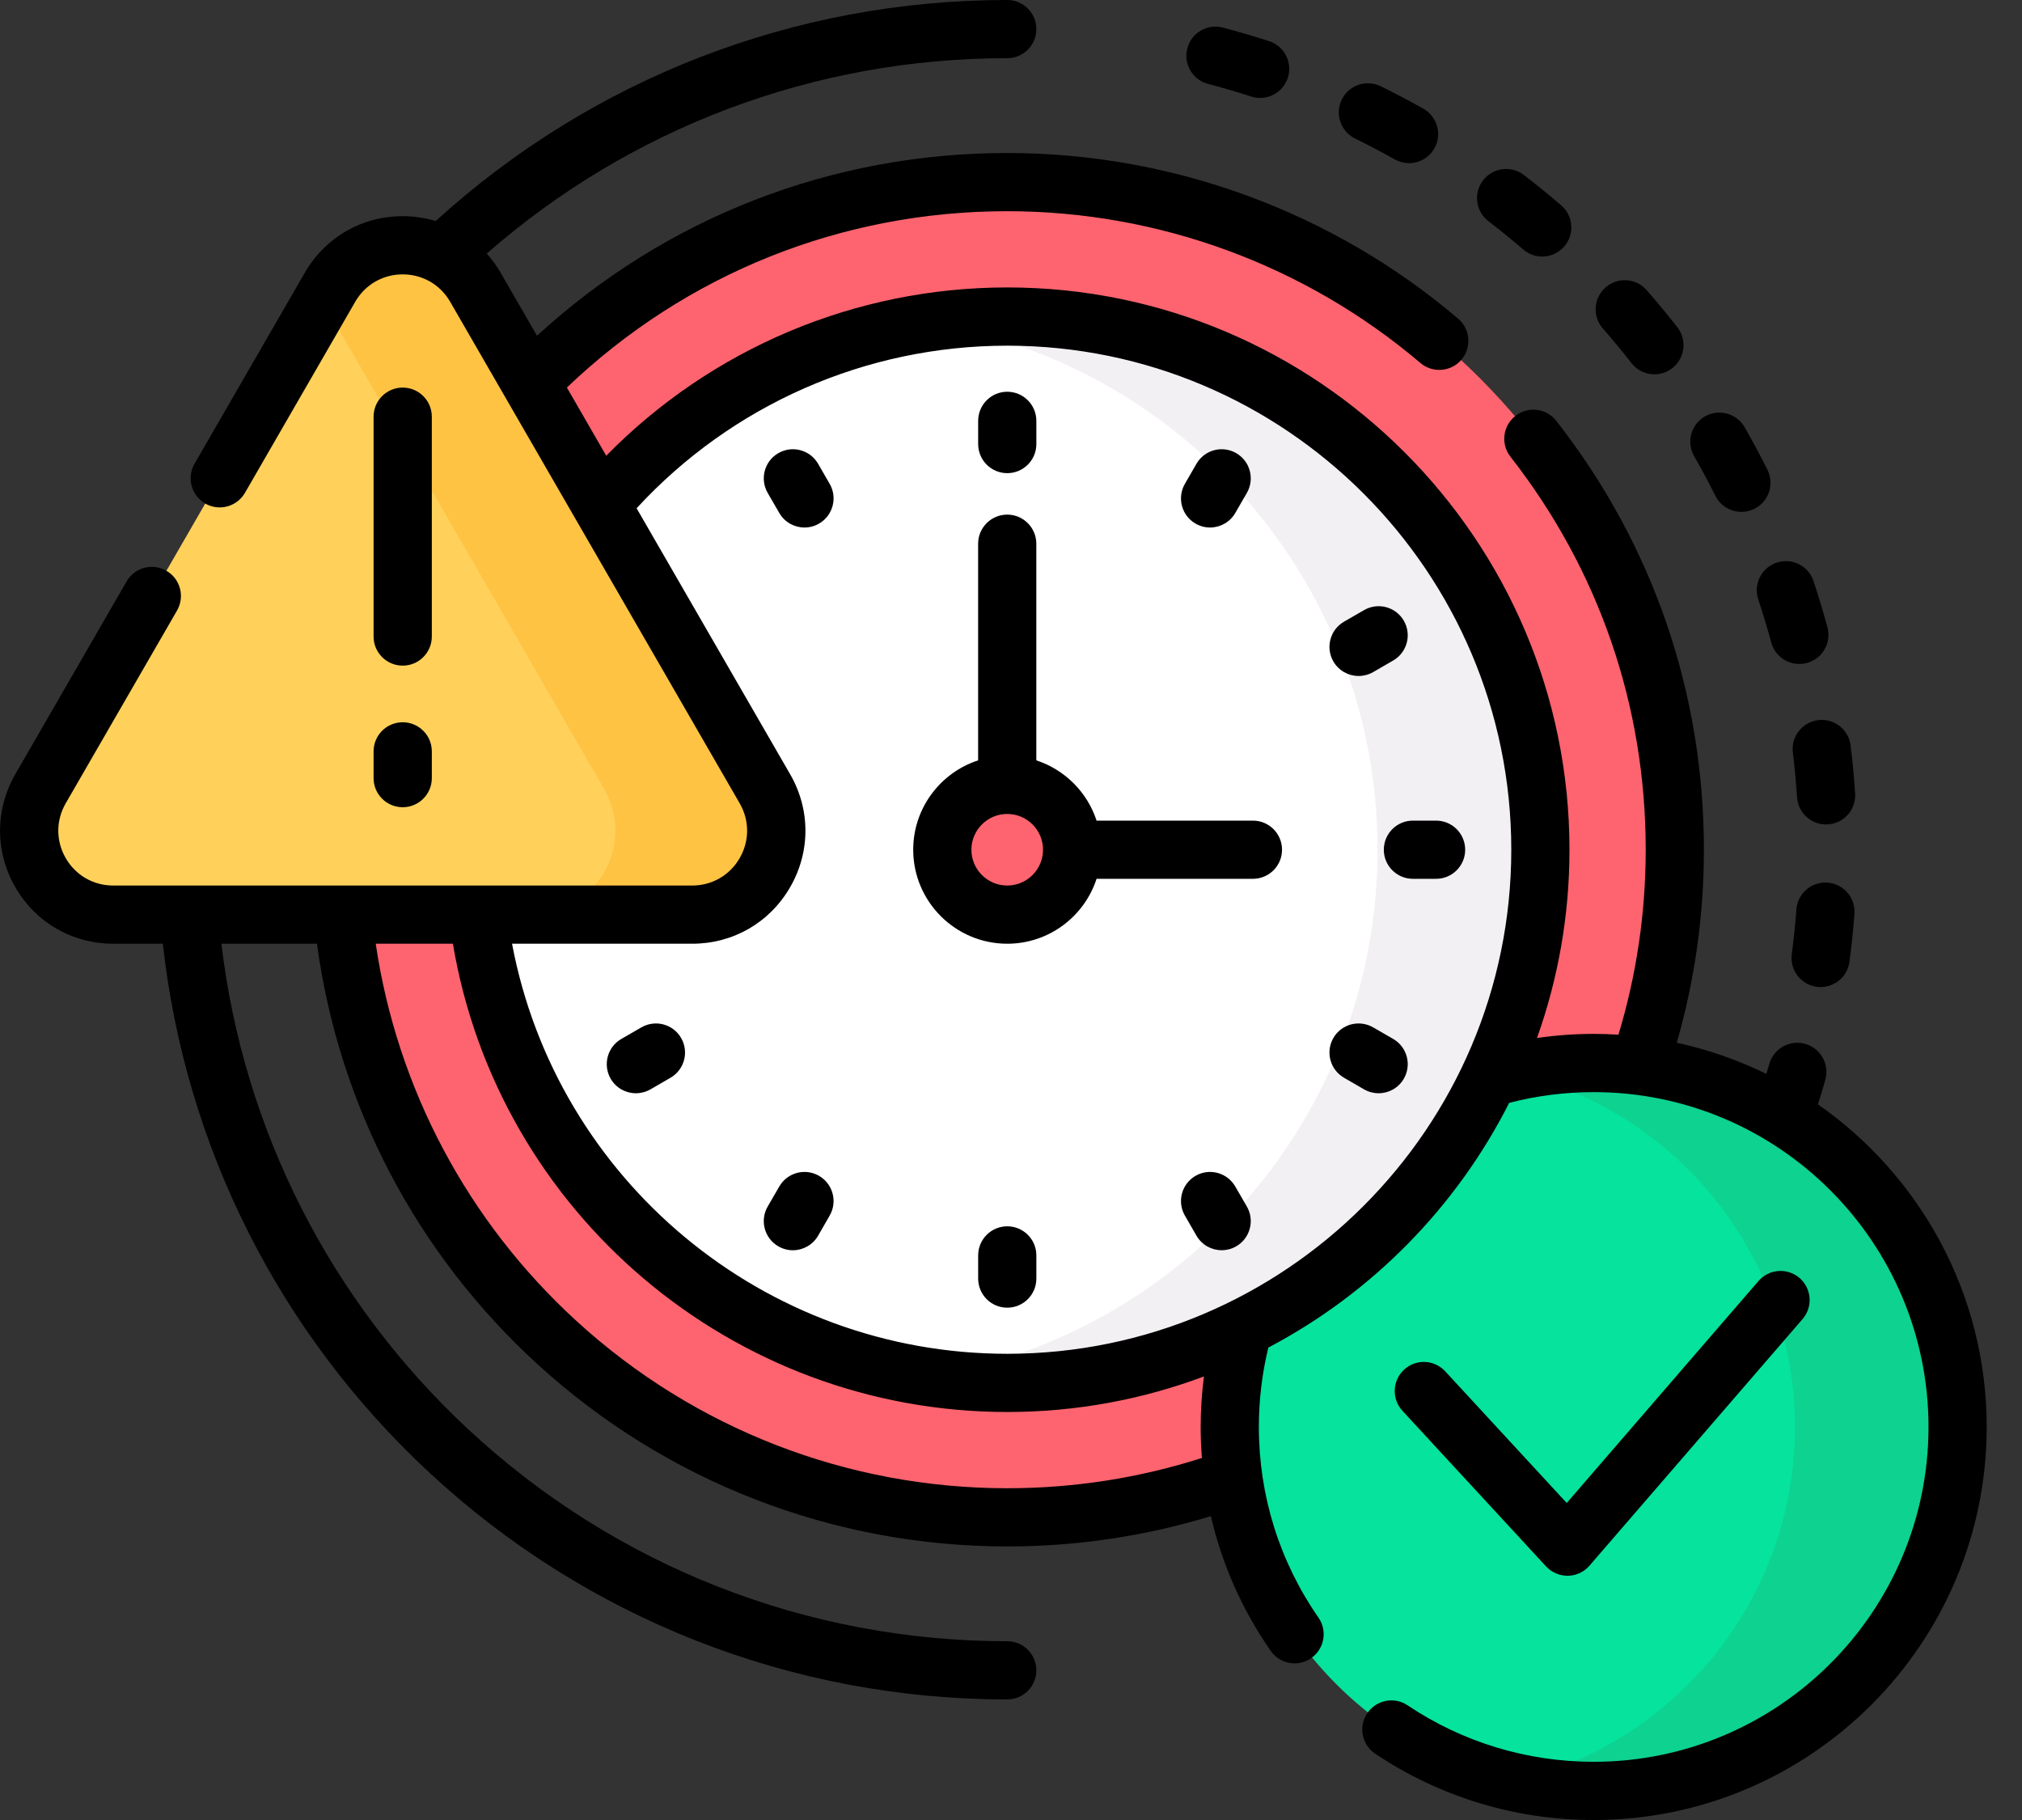
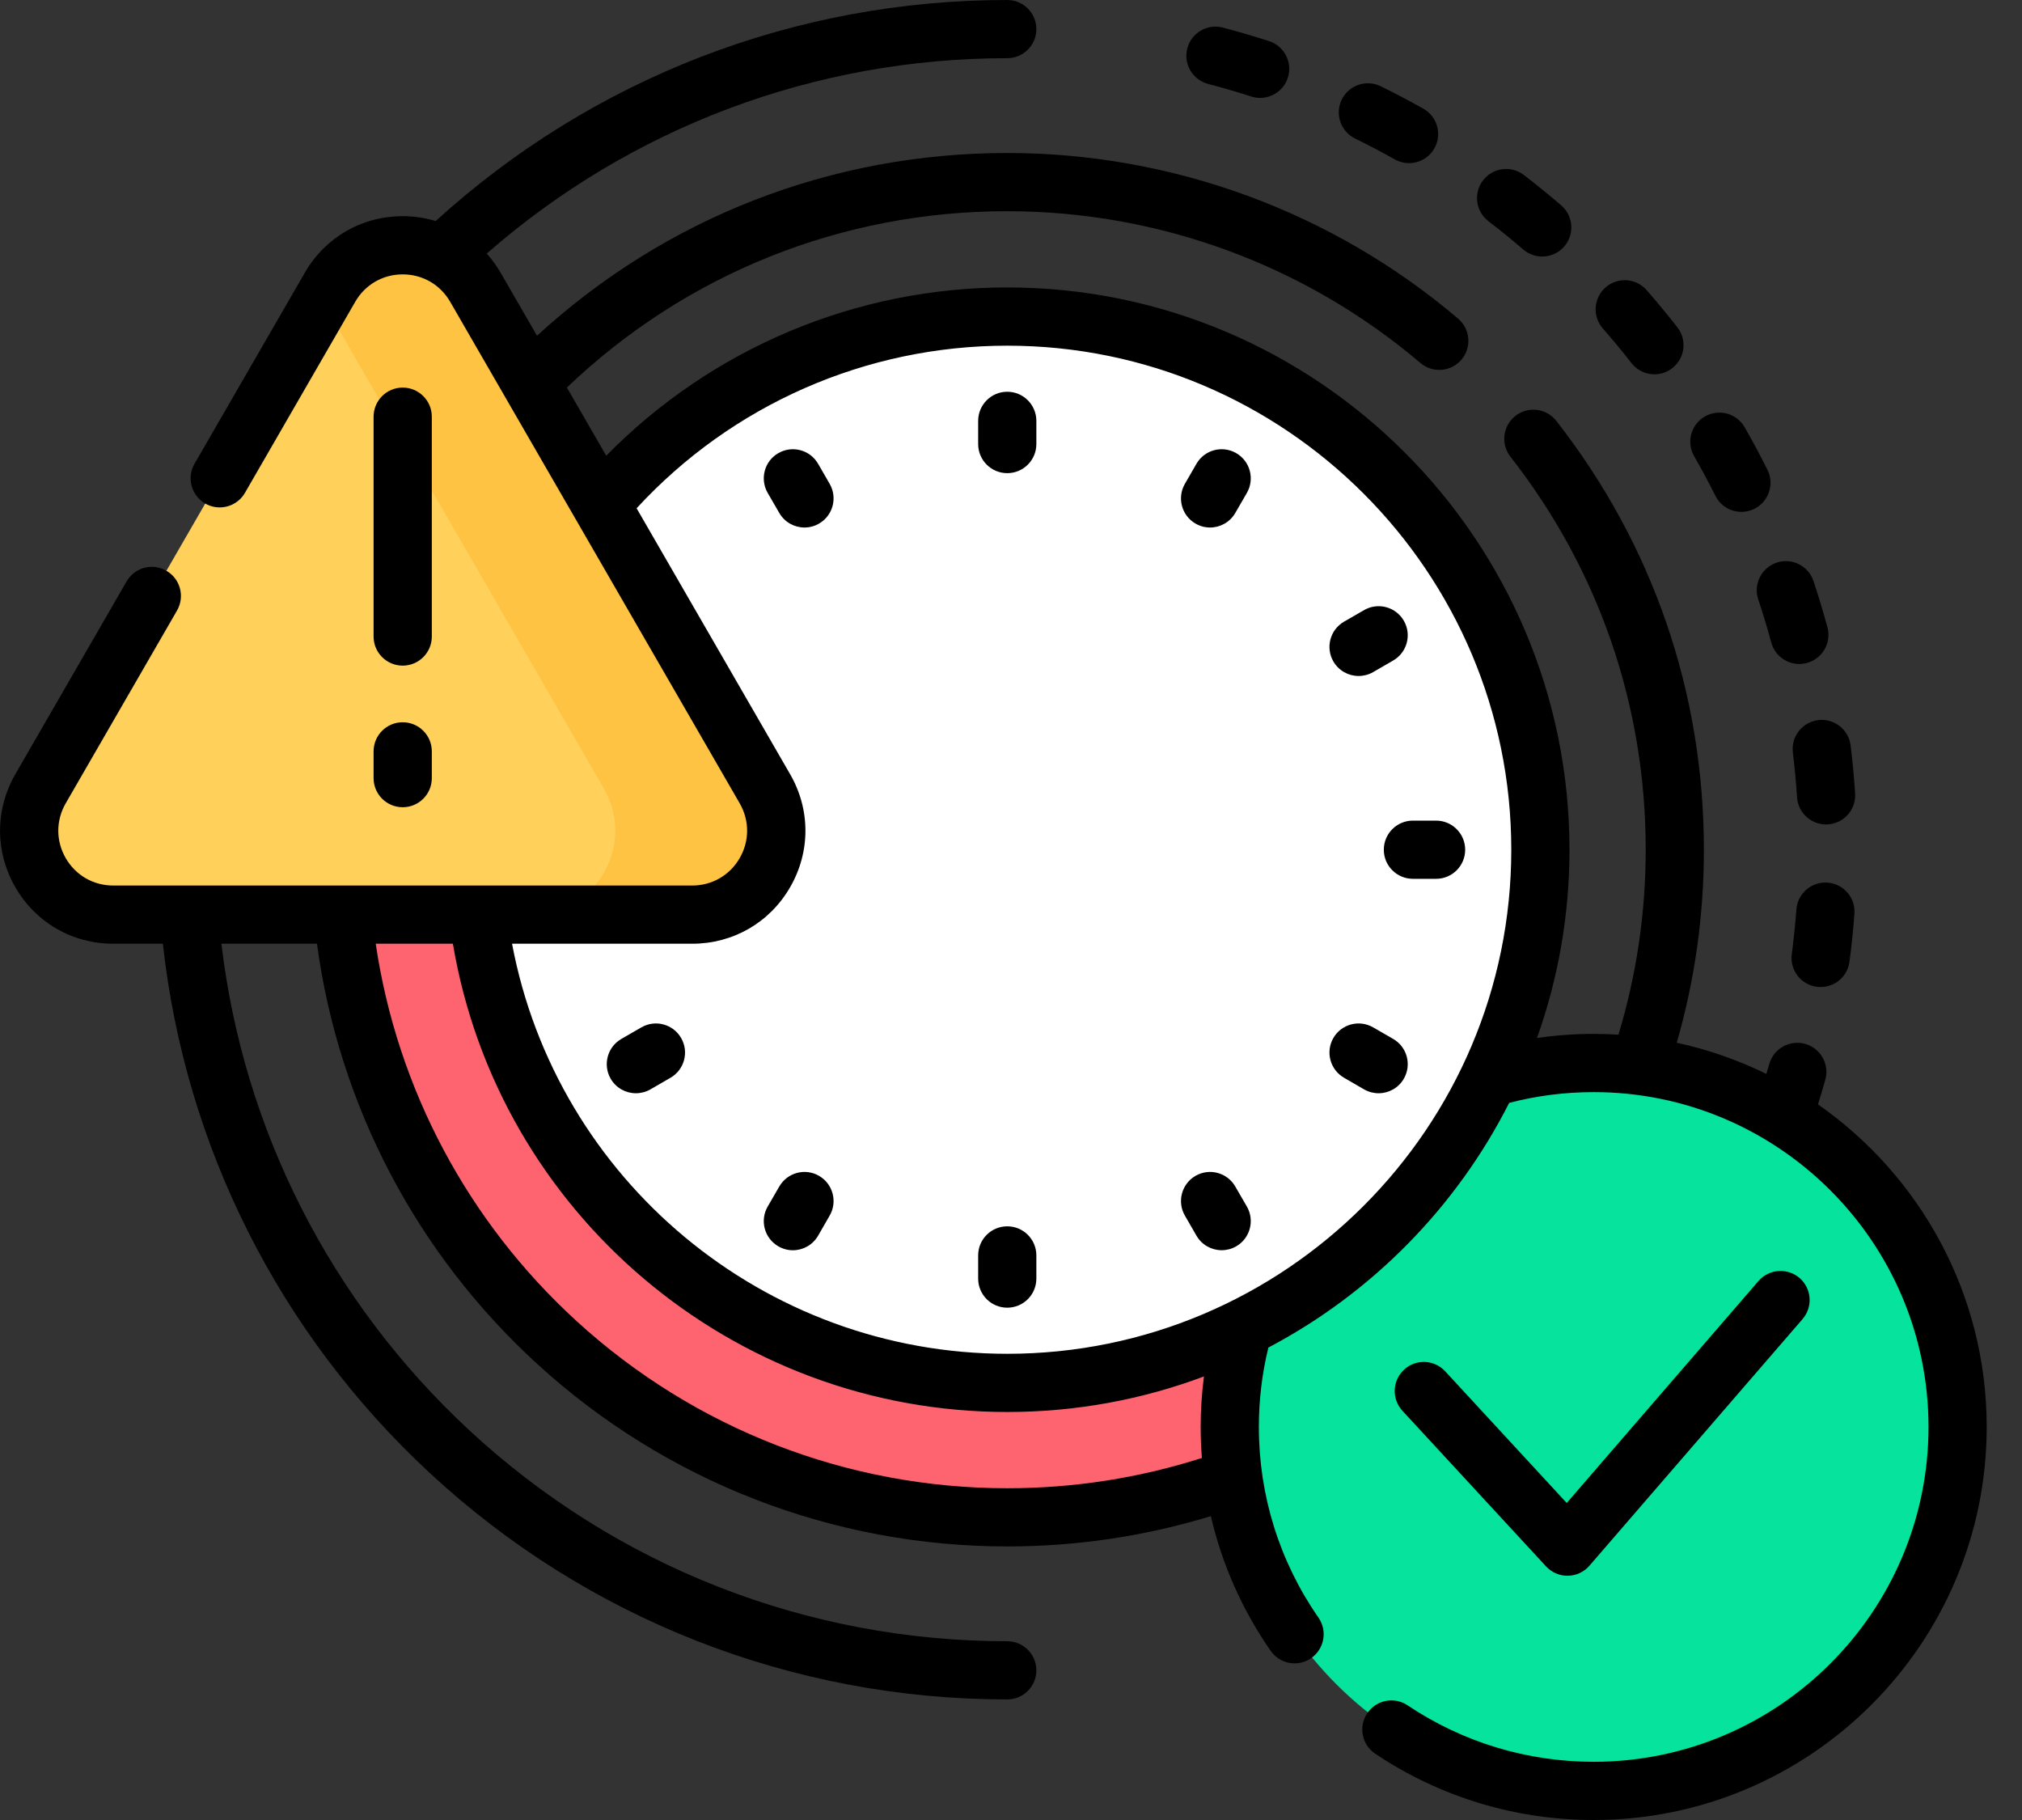
<svg xmlns="http://www.w3.org/2000/svg" width="50" height="45" viewBox="0 0 50 45" fill="none">
  <rect x="0" y="0" width="50" height="45" fill="#333333" stroke="none" />
-   <path d="M24.909 4.502C20.253 4.502 16.048 6.431 13.047 9.531L14.793 12.556C17.212 9.666 20.845 7.827 24.909 7.827C32.189 7.827 38.091 13.729 38.091 21.01C38.091 23.079 37.614 25.037 36.764 26.78C37.6 26.52 38.489 26.379 39.41 26.379C39.778 26.379 40.142 26.402 40.499 26.446C41.092 24.743 41.416 22.915 41.416 21.01C41.416 11.893 34.025 4.502 24.909 4.502Z" fill="#FE646F" />
  <path d="M30.87 32.771C29.08 33.68 27.055 34.193 24.91 34.193C18.14 34.193 12.563 29.088 11.814 22.519H8.473C9.235 30.928 16.303 37.517 24.91 37.517C26.908 37.517 28.822 37.162 30.594 36.512C30.538 36.11 30.509 35.699 30.509 35.281C30.509 34.41 30.635 33.568 30.87 32.771Z" fill="#FE646F" />
  <path d="M39.409 26.283C38.462 26.283 37.548 26.43 36.691 26.701C35.436 29.29 33.352 31.404 30.787 32.699C30.542 33.517 30.41 34.384 30.41 35.282C30.41 40.251 34.439 44.28 39.409 44.28C44.379 44.28 48.408 40.251 48.408 35.282C48.408 30.312 44.379 26.283 39.409 26.283Z" fill="#05E39C" />
-   <path d="M39.41 26.283C38.718 26.283 38.045 26.361 37.398 26.509C41.4 27.422 44.386 31.003 44.386 35.282C44.386 39.56 41.4 43.141 37.398 44.054C38.045 44.202 38.718 44.28 39.41 44.28C44.38 44.28 48.409 40.251 48.409 35.282C48.409 30.312 44.38 26.283 39.41 26.283Z" fill="#0ED290" />
  <path d="M24.909 7.827C20.846 7.827 17.212 9.666 14.794 12.556L18.832 19.55C19.189 20.17 19.189 20.91 18.832 21.529C18.474 22.149 17.833 22.519 17.118 22.519H11.812C12.561 29.088 18.139 34.193 24.909 34.193C32.19 34.193 38.092 28.29 38.092 21.01C38.092 13.729 32.19 7.827 24.909 7.827Z" fill="white" />
-   <path d="M24.908 7.827C24.224 7.827 23.551 7.879 22.895 7.98C29.219 8.949 34.064 14.414 34.064 21.01C34.064 27.606 29.219 33.07 22.895 34.04C23.551 34.14 24.224 34.193 24.908 34.193C32.189 34.193 38.091 28.291 38.091 21.01C38.091 13.729 32.189 7.827 24.908 7.827Z" fill="#F3F0F3" />
-   <path d="M24.91 22.615C25.796 22.615 26.514 21.896 26.514 21.01C26.514 20.123 25.796 19.405 24.91 19.405C24.023 19.405 23.305 20.123 23.305 21.01C23.305 21.896 24.023 22.615 24.91 22.615Z" fill="#FE646F" />
  <path d="M8.163 7.102L1.004 19.502C0.205 20.885 1.203 22.615 2.801 22.615H17.119C18.716 22.615 19.715 20.885 18.916 19.502L11.757 7.102C10.958 5.719 8.962 5.719 8.163 7.102Z" fill="#FFD15B" />
  <path d="M18.916 19.502L11.757 7.102C10.958 5.719 8.961 5.719 8.163 7.102L7.969 7.438L14.934 19.502C15.733 20.885 14.734 22.614 13.137 22.614H17.119C18.716 22.615 19.715 20.885 18.916 19.502Z" fill="#FFC344" />
  <path d="M33.508 3.425C33.839 3.587 34.17 3.761 34.49 3.941C34.602 4.004 34.723 4.034 34.843 4.034C35.094 4.034 35.338 3.901 35.47 3.667C35.665 3.32 35.542 2.882 35.196 2.687C34.852 2.493 34.497 2.307 34.142 2.132C33.785 1.958 33.354 2.105 33.179 2.462C33.004 2.819 33.152 3.25 33.508 3.425Z" fill="black" />
  <path d="M36.805 5.469C37.098 5.693 37.388 5.929 37.667 6.169C37.803 6.286 37.97 6.343 38.136 6.343C38.338 6.343 38.539 6.258 38.682 6.093C38.941 5.791 38.907 5.337 38.606 5.078C38.306 4.82 37.995 4.567 37.681 4.326C37.366 4.085 36.914 4.144 36.672 4.46C36.43 4.775 36.49 5.227 36.805 5.469Z" fill="black" />
  <path d="M29.874 2.075C30.23 2.168 30.588 2.272 30.939 2.386C31.013 2.41 31.087 2.421 31.161 2.421C31.464 2.421 31.747 2.227 31.845 1.923C31.968 1.545 31.76 1.139 31.382 1.017C31.005 0.895 30.62 0.782 30.238 0.682C29.853 0.581 29.46 0.812 29.36 1.196C29.259 1.581 29.489 1.974 29.874 2.075Z" fill="black" />
  <path d="M42.418 12.258C42.544 12.511 42.798 12.656 43.062 12.656C43.17 12.656 43.28 12.631 43.384 12.58C43.739 12.402 43.883 11.969 43.705 11.614C43.528 11.26 43.338 10.906 43.141 10.563C42.943 10.218 42.503 10.1 42.158 10.297C41.814 10.495 41.695 10.935 41.893 11.28C42.076 11.599 42.253 11.929 42.418 12.258Z" fill="black" />
  <path d="M45.192 21.823C44.795 21.793 44.451 22.091 44.421 22.487C44.394 22.855 44.355 23.227 44.307 23.592C44.255 23.986 44.532 24.347 44.926 24.399C44.958 24.404 44.99 24.405 45.021 24.405C45.377 24.405 45.686 24.142 45.734 23.78C45.786 23.388 45.827 22.989 45.856 22.594C45.886 22.198 45.589 21.853 45.192 21.823Z" fill="black" />
  <path d="M40.343 8.978C40.485 9.16 40.697 9.255 40.911 9.255C41.066 9.255 41.222 9.205 41.353 9.102C41.667 8.857 41.722 8.405 41.478 8.092C41.234 7.78 40.978 7.471 40.718 7.173C40.456 6.874 40.001 6.844 39.703 7.106C39.404 7.368 39.373 7.823 39.635 8.122C39.878 8.399 40.116 8.687 40.343 8.978Z" fill="black" />
  <path d="M44.96 17.805C44.566 17.854 44.285 18.212 44.334 18.607C44.378 18.972 44.413 19.344 44.437 19.712C44.462 20.093 44.779 20.385 45.155 20.385C45.17 20.385 45.186 20.385 45.203 20.383C45.599 20.357 45.899 20.015 45.873 19.618C45.848 19.223 45.81 18.824 45.762 18.432C45.714 18.038 45.355 17.756 44.96 17.805Z" fill="black" />
  <path d="M43.478 14.821C43.595 15.171 43.703 15.529 43.799 15.885C43.886 16.206 44.176 16.417 44.493 16.417C44.556 16.417 44.619 16.409 44.682 16.392C45.066 16.288 45.292 15.893 45.189 15.509C45.085 15.127 44.969 14.742 44.844 14.366C44.718 13.989 44.311 13.785 43.934 13.911C43.557 14.037 43.353 14.444 43.478 14.821Z" fill="black" />
  <path d="M44.955 27.306C45.019 27.104 45.08 26.9 45.136 26.698C45.244 26.315 45.021 25.918 44.638 25.81C44.255 25.703 43.858 25.926 43.751 26.308C43.728 26.39 43.702 26.471 43.678 26.553C42.982 26.211 42.24 25.95 41.463 25.782C41.908 24.236 42.134 22.635 42.134 21.01C42.134 17.126 40.872 13.459 38.484 10.406C38.239 10.093 37.787 10.037 37.474 10.282C37.161 10.527 37.105 10.979 37.35 11.292C39.538 14.09 40.695 17.45 40.695 21.01C40.695 22.57 40.468 24.105 40.021 25.583C39.819 25.57 39.614 25.563 39.408 25.563C38.938 25.563 38.47 25.598 38.007 25.665C38.526 24.209 38.81 22.642 38.81 21.01C38.81 13.344 32.573 7.107 24.907 7.107C21.159 7.107 17.599 8.613 14.991 11.268L14.018 9.582C16.966 6.767 20.812 5.222 24.907 5.222C28.648 5.222 32.277 6.555 35.124 8.975C35.427 9.232 35.881 9.196 36.139 8.893C36.396 8.59 36.359 8.136 36.056 7.878C32.949 5.237 28.989 3.783 24.907 3.783C20.555 3.783 16.462 5.381 13.279 8.301L12.379 6.742C12.279 6.57 12.164 6.412 12.036 6.269C15.604 3.149 20.142 1.439 24.907 1.439C25.305 1.439 25.627 1.117 25.627 0.72C25.627 0.322 25.305 0 24.907 0C19.65 0 14.65 1.937 10.774 5.465C10.514 5.387 10.241 5.345 9.958 5.345C8.948 5.345 8.043 5.867 7.538 6.742L4.81 11.467C4.612 11.811 4.73 12.251 5.074 12.45C5.418 12.648 5.858 12.53 6.057 12.186L8.784 7.462C9.029 7.037 9.468 6.784 9.958 6.784C10.448 6.784 10.887 7.037 11.132 7.462L18.291 19.862C18.536 20.286 18.536 20.793 18.291 21.217C18.046 21.642 17.607 21.895 17.117 21.895H2.799C2.309 21.895 1.87 21.642 1.625 21.217C1.38 20.793 1.38 20.286 1.625 19.862L4.378 15.095C4.576 14.75 4.459 14.31 4.114 14.112C3.77 13.913 3.33 14.031 3.131 14.375L0.379 19.142C-0.126 20.017 -0.126 21.062 0.379 21.937C0.884 22.812 1.789 23.334 2.799 23.334H4.027C4.578 28.336 6.899 32.956 10.611 36.405C14.508 40.026 19.585 42.019 24.907 42.019C25.305 42.019 25.627 41.697 25.627 41.3C25.627 40.902 25.305 40.58 24.907 40.58C19.95 40.58 15.22 38.723 11.591 35.351C8.172 32.174 6.019 27.932 5.475 23.334H7.838C8.377 27.325 10.298 30.997 13.294 33.733C16.474 36.637 20.598 38.236 24.907 38.236C26.625 38.236 28.315 37.984 29.942 37.487C30.217 38.674 30.715 39.801 31.421 40.817C31.561 41.019 31.785 41.127 32.013 41.127C32.154 41.127 32.297 41.085 32.422 40.998C32.749 40.771 32.83 40.323 32.603 39.996C31.639 38.608 31.129 36.977 31.129 35.282C31.129 34.617 31.208 33.959 31.364 33.319C33.922 31.972 36.011 29.851 37.319 27.269C37.999 27.092 38.7 27.003 39.409 27.003C43.974 27.003 47.688 30.716 47.688 35.282C47.688 39.847 43.974 43.561 39.409 43.561C37.761 43.561 36.169 43.078 34.806 42.164C34.476 41.943 34.029 42.032 33.808 42.362C33.587 42.692 33.675 43.139 34.005 43.36C35.606 44.433 37.475 45 39.409 45C44.767 45 49.127 40.64 49.127 35.282C49.127 31.983 47.475 29.064 44.955 27.306ZM29.72 36.049C28.169 36.545 26.553 36.797 24.907 36.797C20.958 36.797 17.179 35.332 14.265 32.671C11.567 30.207 9.82 26.916 9.291 23.334H11.199C12.316 29.978 18.099 34.912 24.907 34.912C26.618 34.912 28.256 34.601 29.771 34.033C29.718 34.446 29.69 34.863 29.69 35.282C29.69 35.539 29.701 35.795 29.72 36.049ZM24.907 33.473C18.886 33.473 13.76 29.169 12.662 23.334H17.117C18.128 23.334 19.033 22.812 19.538 21.937C20.043 21.062 20.043 20.017 19.538 19.142L15.742 12.567C18.101 10.006 21.413 8.547 24.907 8.547C31.78 8.547 37.371 14.138 37.371 21.01C37.371 27.882 31.78 33.473 24.907 33.473Z" fill="black" />
  <path d="M38.76 38.961C38.764 38.961 38.768 38.961 38.772 38.961C38.977 38.958 39.17 38.867 39.304 38.712L44.574 32.614C44.833 32.314 44.8 31.859 44.5 31.599C44.199 31.34 43.744 31.373 43.484 31.673L38.742 37.162L35.737 33.906C35.467 33.614 35.012 33.595 34.72 33.865C34.428 34.135 34.41 34.59 34.679 34.882L38.231 38.73C38.368 38.877 38.559 38.961 38.76 38.961Z" fill="black" />
  <path d="M24.907 11.699C25.305 11.699 25.627 11.377 25.627 10.979V10.406C25.627 10.009 25.305 9.686 24.907 9.686C24.51 9.686 24.188 10.009 24.188 10.406V10.979C24.188 11.377 24.51 11.699 24.907 11.699Z" fill="black" />
  <path d="M24.907 30.321C24.51 30.321 24.188 30.643 24.188 31.04V31.613C24.188 32.011 24.51 32.333 24.907 32.333C25.305 32.333 25.627 32.011 25.627 31.613V31.04C25.627 30.643 25.305 30.321 24.907 30.321Z" fill="black" />
  <path d="M34.219 21.01C34.219 21.407 34.541 21.729 34.938 21.729H35.512C35.909 21.729 36.231 21.407 36.231 21.01C36.231 20.612 35.909 20.29 35.512 20.29H34.938C34.541 20.29 34.219 20.612 34.219 21.01Z" fill="black" />
  <path d="M20.23 11.467C20.031 11.123 19.591 11.005 19.247 11.204C18.902 11.402 18.785 11.842 18.983 12.187L19.27 12.683C19.403 12.914 19.645 13.043 19.894 13.043C20.016 13.043 20.14 13.012 20.253 12.946C20.597 12.748 20.715 12.307 20.516 11.963L20.23 11.467Z" fill="black" />
  <path d="M30.546 29.337C30.347 28.992 29.907 28.874 29.563 29.073C29.219 29.272 29.101 29.712 29.3 30.056L29.586 30.552C29.719 30.783 29.961 30.912 30.21 30.912C30.332 30.912 30.456 30.881 30.569 30.816C30.913 30.617 31.031 30.177 30.833 29.833L30.546 29.337Z" fill="black" />
  <path d="M15.86 25.402L15.364 25.688C15.02 25.887 14.902 26.327 15.1 26.671C15.234 26.902 15.476 27.031 15.724 27.031C15.846 27.031 15.97 27 16.084 26.935L16.58 26.648C16.924 26.449 17.042 26.009 16.843 25.665C16.645 25.321 16.204 25.203 15.86 25.402Z" fill="black" />
  <path d="M32.971 16.354C33.105 16.585 33.347 16.714 33.595 16.714C33.717 16.714 33.841 16.683 33.955 16.618L34.451 16.331C34.795 16.132 34.913 15.692 34.714 15.348C34.516 15.004 34.075 14.886 33.731 15.085L33.235 15.371C32.891 15.57 32.773 16.01 32.971 16.354Z" fill="black" />
  <path d="M34.451 25.688L33.955 25.402C33.61 25.203 33.17 25.321 32.971 25.665C32.773 26.009 32.891 26.449 33.235 26.648L33.731 26.935C33.845 27 33.968 27.031 34.09 27.031C34.339 27.031 34.581 26.902 34.714 26.671C34.913 26.327 34.795 25.887 34.451 25.688Z" fill="black" />
  <path d="M20.253 29.073C19.909 28.874 19.469 28.992 19.27 29.337L18.983 29.833C18.785 30.177 18.902 30.617 19.247 30.816C19.36 30.881 19.484 30.913 19.606 30.913C19.855 30.913 20.096 30.784 20.23 30.553L20.516 30.056C20.715 29.712 20.597 29.272 20.253 29.073Z" fill="black" />
  <path d="M29.563 12.946C29.677 13.012 29.8 13.043 29.922 13.043C30.171 13.043 30.413 12.914 30.546 12.683L30.833 12.187C31.031 11.842 30.913 11.402 30.569 11.204C30.225 11.005 29.785 11.123 29.586 11.467L29.3 11.963C29.101 12.308 29.219 12.748 29.563 12.946Z" fill="black" />
  <path d="M9.958 16.458C10.355 16.458 10.678 16.136 10.678 15.739V10.303C10.678 9.905 10.355 9.583 9.958 9.583C9.56 9.583 9.238 9.905 9.238 10.303V15.739C9.238 16.136 9.56 16.458 9.958 16.458Z" fill="black" />
  <path d="M9.238 19.24C9.238 19.637 9.56 19.959 9.958 19.959C10.355 19.959 10.678 19.637 10.678 19.24V18.577C10.678 18.18 10.355 17.858 9.958 17.858C9.56 17.858 9.238 18.18 9.238 18.577V19.24Z" fill="black" />
-   <path d="M30.982 20.29H27.116C26.887 19.587 26.33 19.03 25.626 18.8V13.444C25.626 13.047 25.304 12.724 24.907 12.724C24.509 12.724 24.187 13.047 24.187 13.444V18.8C23.256 19.104 22.582 19.979 22.582 21.01C22.582 22.291 23.625 23.334 24.907 23.334C25.937 23.334 26.813 22.66 27.116 21.729H30.982C31.38 21.729 31.702 21.407 31.702 21.01C31.702 20.612 31.38 20.29 30.982 20.29ZM24.907 21.895C24.418 21.895 24.021 21.498 24.021 21.01C24.021 20.522 24.418 20.125 24.907 20.125C25.395 20.125 25.792 20.522 25.792 21.01C25.792 21.498 25.395 21.895 24.907 21.895Z" fill="black" />
</svg>